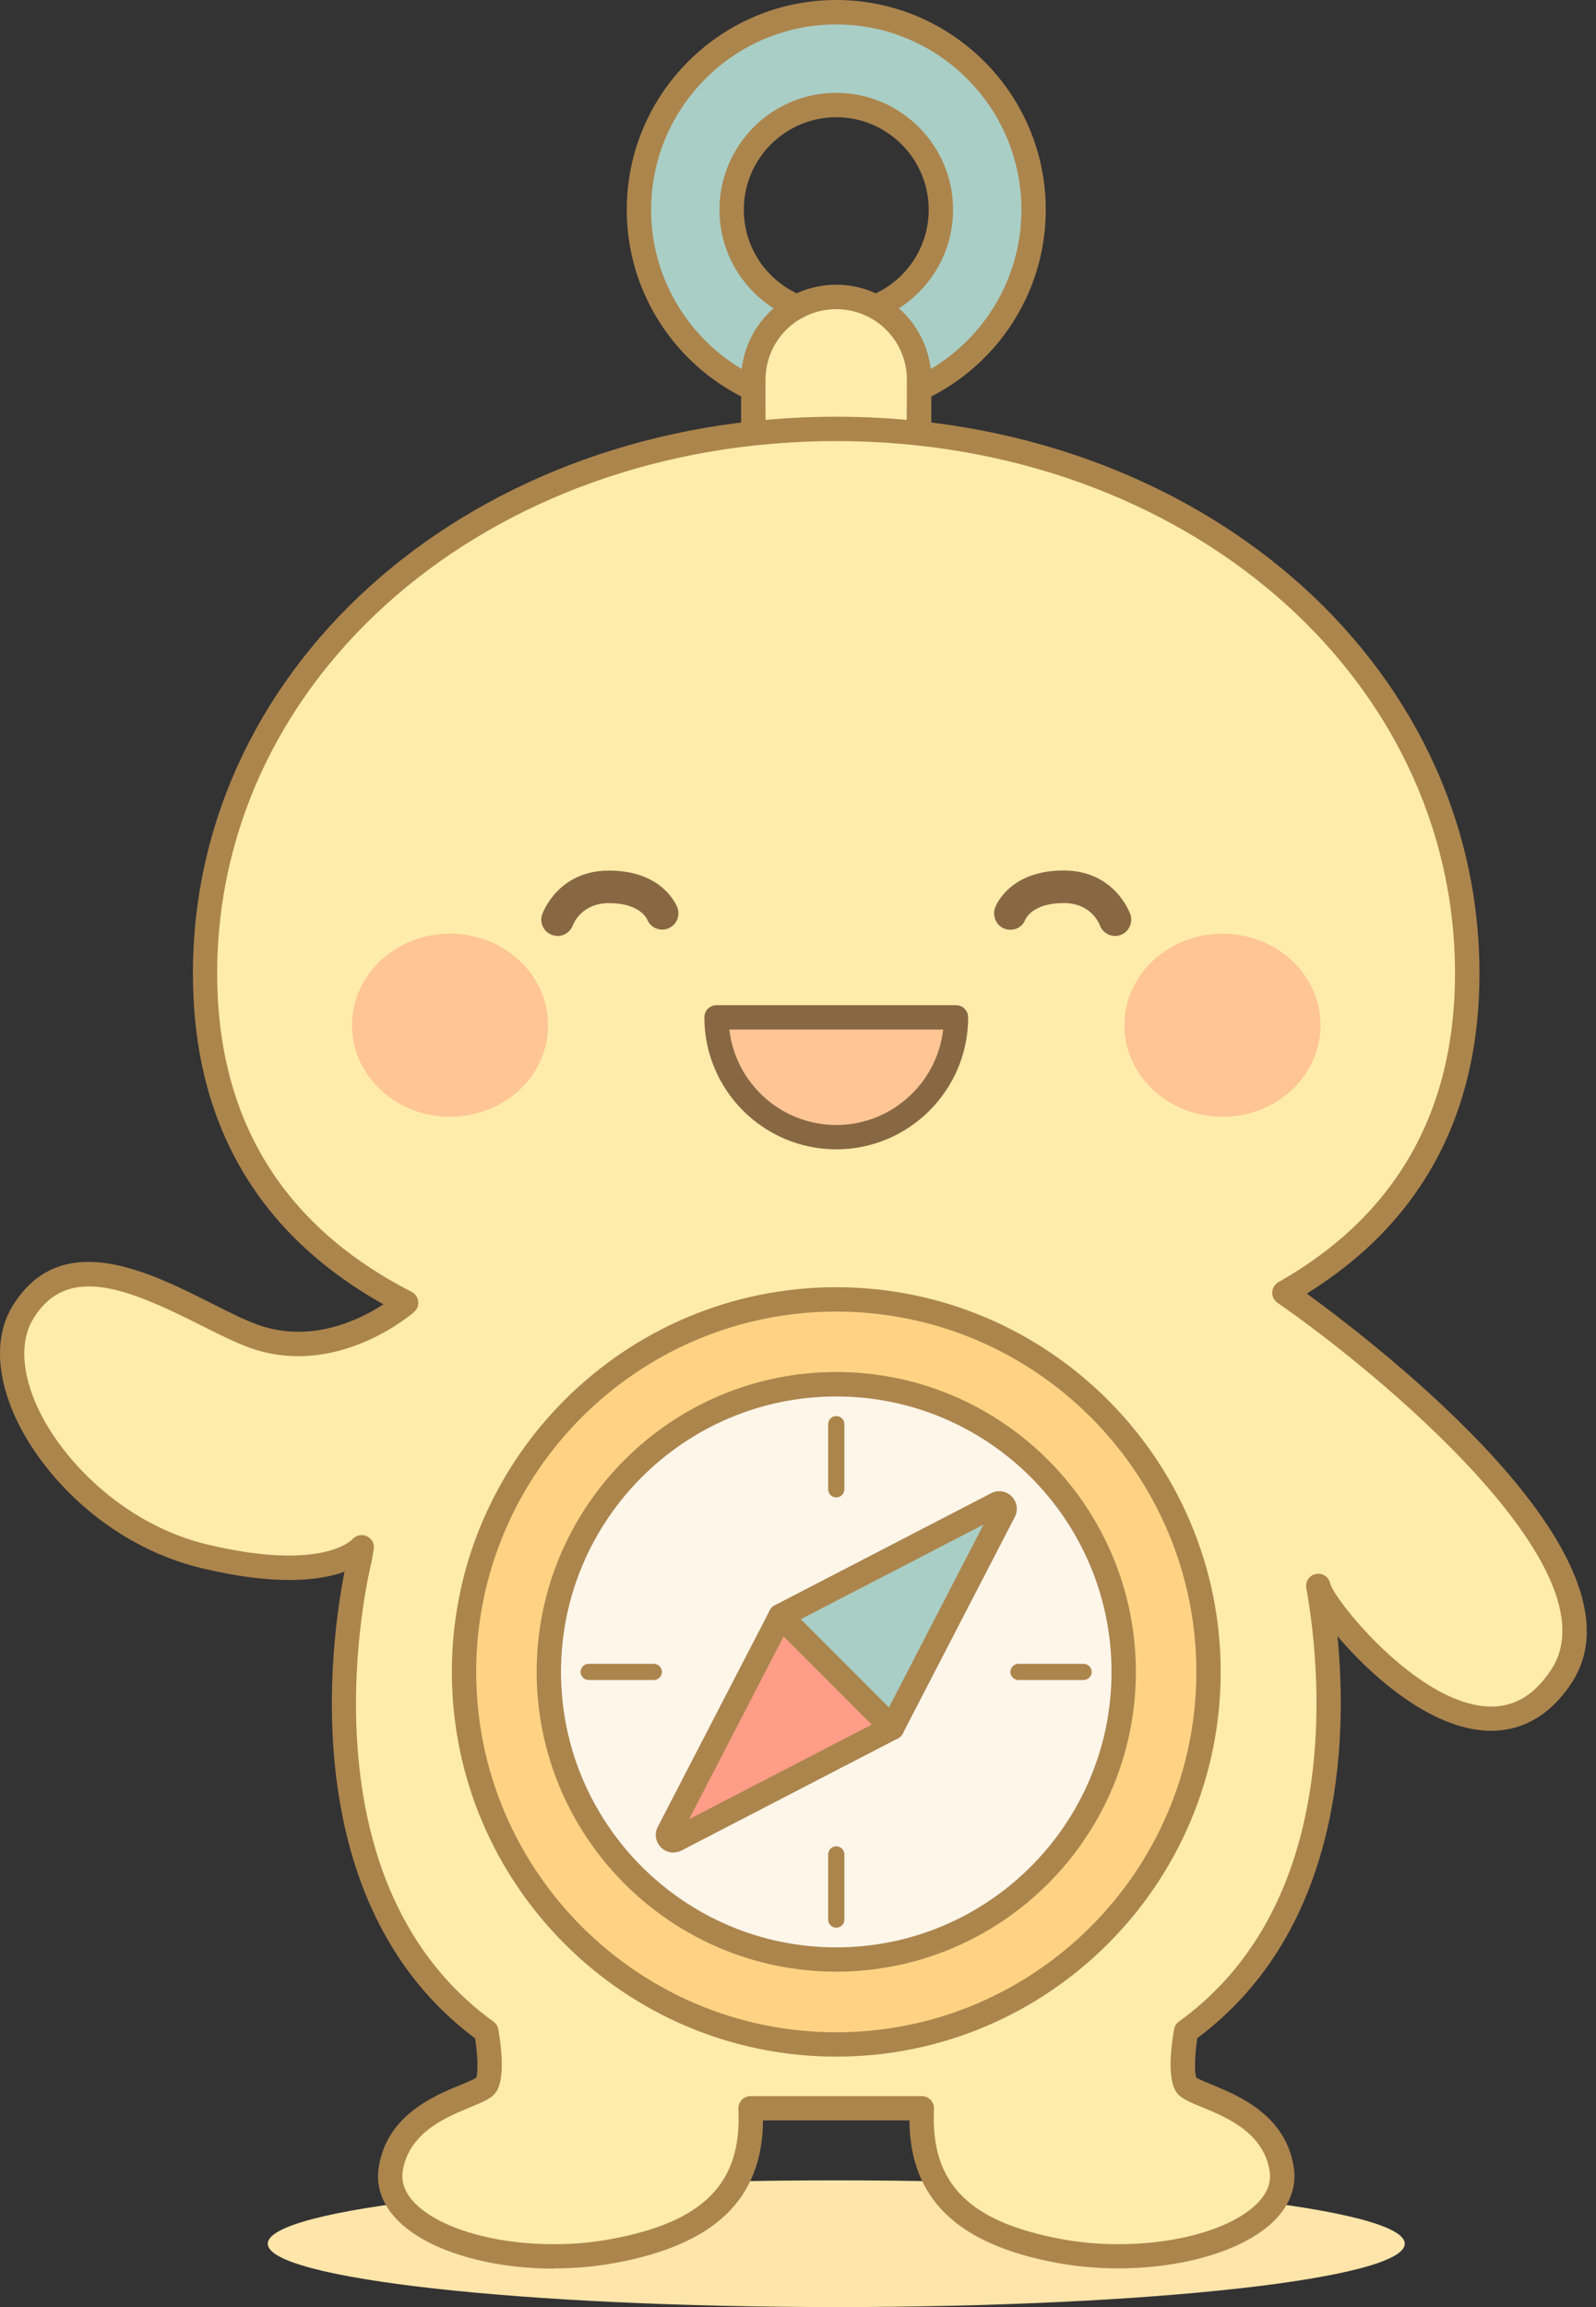
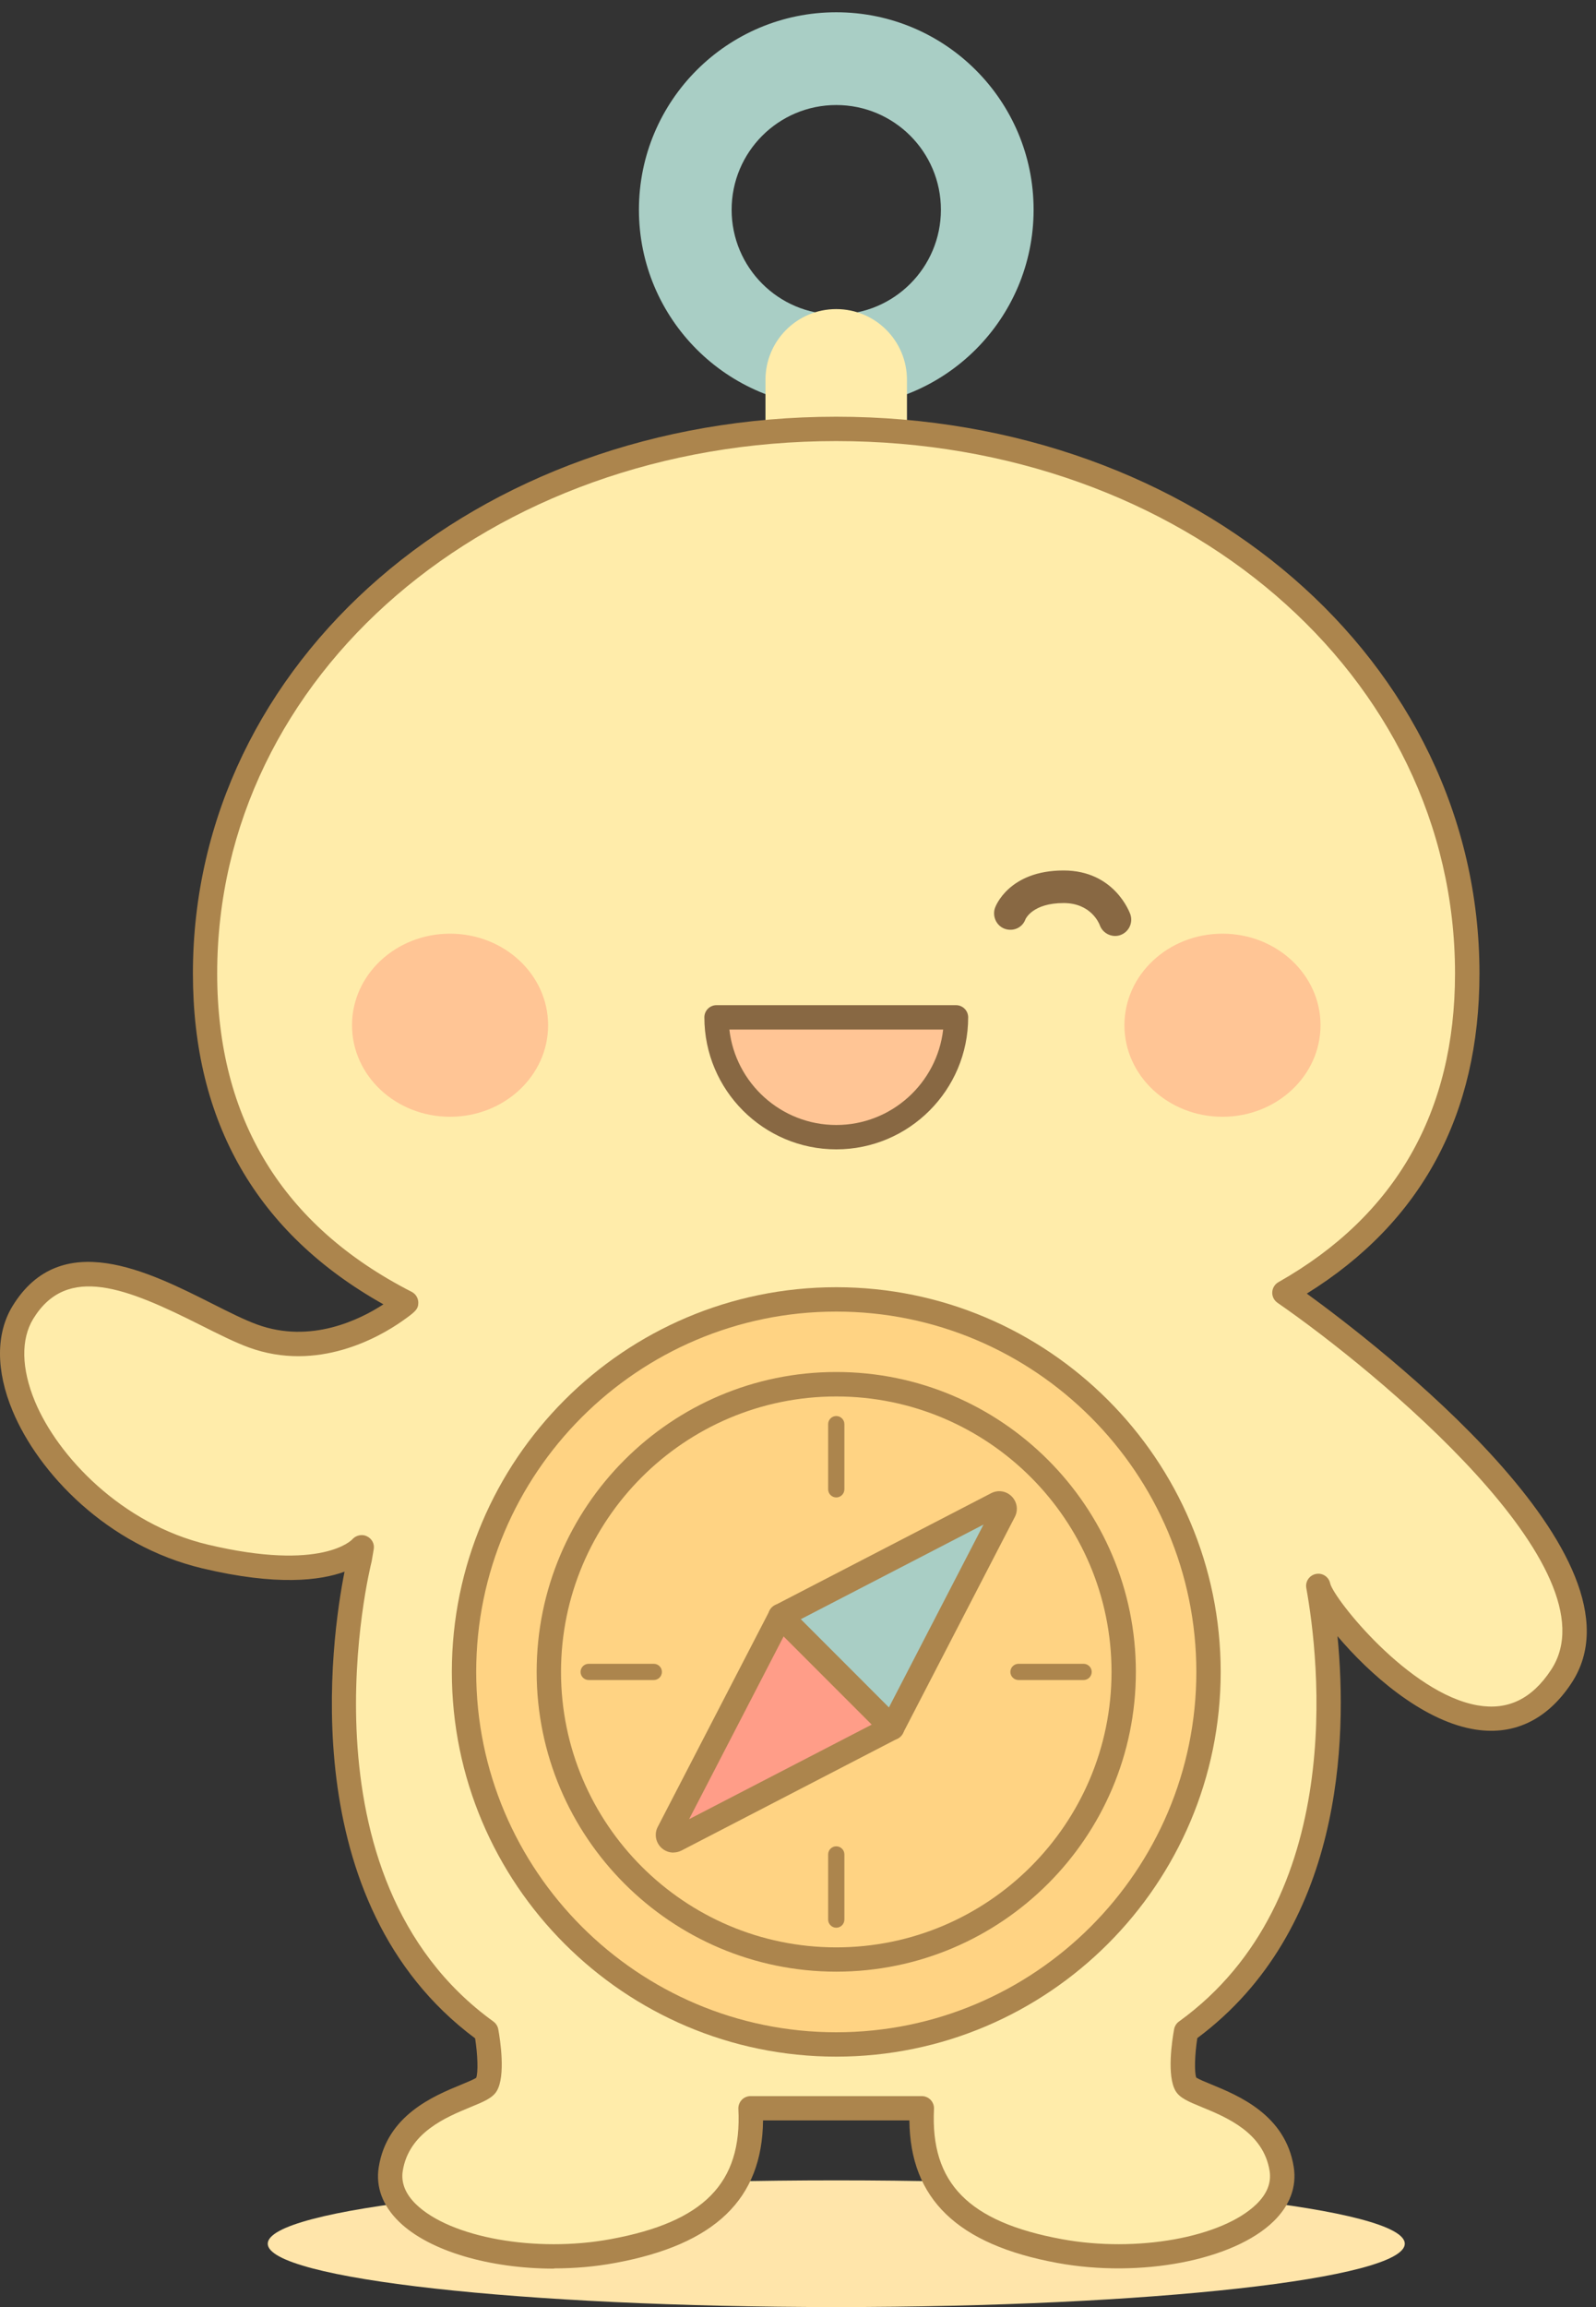
<svg xmlns="http://www.w3.org/2000/svg" width="63" height="91" viewBox="0 0 63 91" fill="none">
  <rect x="0" y="0" width="63" height="91" fill="#333333" stroke="none" />
-   <path d="M33.01 0.484C28.71 0.484 25.221 3.97 25.221 8.273C25.221 12.576 28.707 16.062 33.01 16.062C37.313 16.062 40.8 12.576 40.8 8.273C40.8 3.97 37.313 0.484 33.01 0.484ZM33.01 12.403C30.729 12.403 28.88 10.554 28.88 8.273C28.88 5.992 30.729 4.143 33.01 4.143C35.292 4.143 37.141 5.992 37.141 8.273C37.141 10.554 35.292 12.403 33.01 12.403Z" fill="#A9CEC5" />
-   <path d="M33.01 16.54C28.451 16.54 24.741 12.829 24.741 8.27C24.741 3.71 28.451 0 33.01 0C37.57 0 41.28 3.71 41.28 8.27C41.28 12.829 37.57 16.54 33.01 16.54ZM33.01 0.964C28.98 0.964 25.702 4.242 25.702 8.273C25.702 12.304 28.98 15.582 33.01 15.582C37.041 15.582 40.319 12.304 40.319 8.273C40.319 4.242 37.041 0.964 33.01 0.964ZM33.01 12.884C30.469 12.884 28.4 10.814 28.4 8.273C28.4 5.732 30.469 3.662 33.01 3.662C35.551 3.662 37.621 5.732 37.621 8.273C37.621 10.814 35.551 12.884 33.01 12.884ZM33.01 4.624C30.998 4.624 29.361 6.261 29.361 8.273C29.361 10.285 30.998 11.922 33.01 11.922C35.023 11.922 36.66 10.285 36.66 8.273C36.66 6.261 35.023 4.624 33.01 4.624Z" fill="#AC854D" />
+   <path d="M33.01 0.484C28.71 0.484 25.221 3.97 25.221 8.273C25.221 12.576 28.707 16.062 33.01 16.062C37.313 16.062 40.8 12.576 40.8 8.273C40.8 3.97 37.313 0.484 33.01 0.484M33.01 12.403C30.729 12.403 28.88 10.554 28.88 8.273C28.88 5.992 30.729 4.143 33.01 4.143C35.292 4.143 37.141 5.992 37.141 8.273C37.141 10.554 35.292 12.403 33.01 12.403Z" fill="#A9CEC5" />
  <path d="M33.01 12.192C34.552 12.192 35.801 13.441 35.801 14.982V17.482H30.216V14.982C30.216 13.441 31.466 12.192 33.007 12.192H33.01Z" fill="#FFECAA" />
-   <path d="M33.01 12.192C34.551 12.192 35.801 13.441 35.801 14.982V17.482H30.216V14.982C30.216 13.441 31.466 12.192 33.007 12.192M33.007 11.23C30.937 11.23 29.255 12.912 29.255 14.982V18.443H36.762V14.982C36.762 12.912 35.08 11.23 33.01 11.23H33.007Z" fill="#AC854D" />
  <path d="M33.01 91C45.404 91 55.452 89.881 55.452 88.501C55.452 87.121 45.404 86.002 33.01 86.002C20.616 86.002 10.569 87.121 10.569 88.501C10.569 89.881 20.616 91 33.01 91Z" fill="#FFE5AA" />
  <path d="M50.71 50.993C55.221 48.44 57.926 44.383 57.926 38.401C57.926 26.54 47.304 16.921 33.014 16.921C18.723 16.921 8.102 26.536 8.102 38.401C8.102 44.697 11.094 48.863 16.041 51.384C16.041 51.384 13.231 53.874 9.998 52.698C7.544 51.804 3.042 48.289 0.912 51.769C-0.793 54.55 2.847 60.144 8.102 61.394C13.091 62.579 14.282 61.025 14.282 61.025L14.206 61.496C14.206 61.496 10.925 74.153 19.201 80.128C19.201 80.128 19.495 81.743 19.201 82.234C18.906 82.724 15.82 83.067 15.43 85.563C15.039 88.062 19.934 89.581 24.196 88.796C28.457 88.01 29.781 86.053 29.633 83.163H36.394C36.247 86.053 37.57 88.01 41.831 88.796C46.093 89.581 50.992 88.062 50.598 85.563C50.207 83.063 47.121 82.721 46.827 82.234C46.532 81.743 46.827 80.128 46.827 80.128C53.655 75.197 52.616 65.723 52.046 62.557C52.267 63.618 58.394 71.041 61.636 66.133C65.081 60.923 50.713 50.996 50.713 50.996L50.71 50.993Z" fill="#FFECAA" />
  <path d="M21.87 89.484C19.348 89.484 16.945 88.799 15.747 87.629C15.103 87.001 14.827 86.261 14.949 85.489C15.272 83.435 17.112 82.676 18.211 82.224C18.432 82.134 18.698 82.022 18.797 81.958C18.877 81.75 18.858 81.061 18.755 80.401C11.552 75.034 13.078 64.624 13.6 61.993C12.645 62.342 10.931 62.563 7.986 61.862C4.225 60.968 1.514 58.097 0.495 55.646C-0.165 54.06 -0.165 52.596 0.495 51.516C2.398 48.411 5.856 50.151 8.38 51.423C9.034 51.753 9.652 52.064 10.155 52.246C12.264 53.012 14.206 52.054 15.135 51.448C10.143 48.651 7.615 44.265 7.615 38.398C7.615 26.085 18.768 16.437 33.007 16.437C47.246 16.437 58.4 26.085 58.4 38.398C58.4 43.97 56.109 48.215 51.585 51.025C54.359 53.041 65.305 61.439 62.03 66.392C61.05 67.876 59.685 68.501 58.086 68.193C56.077 67.809 54.045 66.017 52.796 64.537C53.196 68.642 53.001 76.117 47.262 80.391C47.16 81.051 47.141 81.74 47.221 81.948C47.317 82.012 47.586 82.125 47.807 82.214C48.906 82.666 50.745 83.425 51.069 85.479C51.191 86.255 50.915 86.995 50.271 87.62C48.691 89.158 45.023 89.862 41.738 89.26C37.797 88.536 35.926 86.742 35.897 83.637H30.12C30.091 86.745 28.22 88.536 24.279 89.26C23.488 89.407 22.671 89.475 21.87 89.475V89.484ZM14.279 60.551C14.346 60.551 14.417 60.564 14.481 60.596C14.677 60.689 14.789 60.891 14.753 61.102L14.673 61.573C14.673 61.573 14.667 61.602 14.664 61.615C14.632 61.74 11.565 74.025 19.476 79.737C19.576 79.811 19.646 79.92 19.669 80.042C19.745 80.462 19.966 81.884 19.608 82.48C19.441 82.756 19.098 82.897 18.576 83.112C17.605 83.512 16.137 84.118 15.897 85.636C15.827 86.094 16 86.533 16.416 86.94C17.772 88.26 21.149 88.866 24.103 88.321C27.788 87.645 29.297 86.107 29.146 83.185C29.14 83.054 29.188 82.926 29.278 82.829C29.367 82.733 29.495 82.679 29.627 82.679H36.388C36.519 82.679 36.644 82.733 36.737 82.829C36.827 82.926 36.875 83.054 36.868 83.185C36.721 86.107 38.227 87.642 41.911 88.321C44.869 88.866 48.243 88.257 49.598 86.94C50.015 86.533 50.188 86.098 50.117 85.636C49.877 84.114 48.409 83.512 47.438 83.112C46.916 82.897 46.573 82.756 46.407 82.48C46.048 81.881 46.269 80.462 46.346 80.042C46.368 79.92 46.436 79.811 46.538 79.737C53.2 74.928 52.069 65.434 51.565 62.64C51.517 62.381 51.687 62.134 51.947 62.083C52.203 62.032 52.456 62.198 52.507 62.458C52.661 63.073 55.622 66.802 58.333 67.267C59.521 67.472 60.47 67.014 61.226 65.867C63.837 61.916 54.331 54.085 50.438 51.394C50.303 51.304 50.22 51.157 50.22 50.993C50.22 50.82 50.313 50.66 50.463 50.574C55.09 47.956 57.435 43.858 57.435 38.398C57.435 26.623 46.705 17.398 33.004 17.398C19.303 17.398 8.573 26.623 8.573 38.398C8.573 44.13 11.155 48.356 16.25 50.955C16.41 51.038 16.512 51.202 16.512 51.384C16.512 51.637 16.4 51.74 15.881 52.105C14.965 52.749 12.536 54.137 9.825 53.15C9.271 52.948 8.627 52.624 7.945 52.282C5.003 50.801 2.648 49.84 1.312 52.019C0.819 52.826 0.841 53.983 1.379 55.277C2.273 57.431 4.792 60.115 8.204 60.926C12.722 61.999 13.891 60.734 13.904 60.721C14 60.612 14.138 60.551 14.276 60.551H14.279Z" fill="#AC854D" />
  <path d="M33.01 80.641C41.126 80.641 47.704 74.062 47.704 65.947C47.704 57.832 41.126 51.253 33.01 51.253C24.895 51.253 18.316 57.832 18.316 65.947C18.316 74.062 24.895 80.641 33.01 80.641Z" fill="#FFD383" />
  <path d="M33.01 81.122C24.644 81.122 17.836 74.313 17.836 65.947C17.836 57.581 24.644 50.773 33.01 50.773C41.376 50.773 48.185 57.581 48.185 65.947C48.185 74.313 41.376 81.122 33.01 81.122ZM33.01 51.734C25.173 51.734 18.797 58.11 18.797 65.947C18.797 73.784 25.173 80.161 33.01 80.161C40.848 80.161 47.224 73.784 47.224 65.947C47.224 58.11 40.848 51.734 33.01 51.734Z" fill="#AC854D" />
-   <path d="M33.01 77.293C39.276 77.293 44.356 72.213 44.356 65.947C44.356 59.681 39.276 54.601 33.01 54.601C26.744 54.601 21.665 59.681 21.665 65.947C21.665 72.213 26.744 77.293 33.01 77.293Z" fill="#FFF6EA" />
  <path d="M33.01 77.77C26.49 77.77 21.184 72.464 21.184 65.944C21.184 59.423 26.49 54.117 33.01 54.117C39.531 54.117 44.837 59.423 44.837 65.944C44.837 72.464 39.531 77.77 33.01 77.77ZM33.01 55.082C27.019 55.082 22.145 59.955 22.145 65.947C22.145 71.939 27.019 76.812 33.01 76.812C39.002 76.812 43.876 71.939 43.876 65.947C43.876 59.955 39.002 55.082 33.01 55.082Z" fill="#AC854D" />
  <path d="M33.01 59.065C32.834 59.065 32.69 58.92 32.69 58.744V56.175C32.69 55.998 32.834 55.854 33.01 55.854C33.187 55.854 33.331 55.998 33.331 56.175V58.744C33.331 58.92 33.187 59.065 33.01 59.065Z" fill="#AC854D" />
  <path d="M33.01 76.037C32.834 76.037 32.69 75.892 32.69 75.716V73.147C32.69 72.97 32.834 72.826 33.01 72.826C33.187 72.826 33.331 72.97 33.331 73.147V75.716C33.331 75.892 33.187 76.037 33.01 76.037Z" fill="#AC854D" />
  <path d="M42.773 66.267H40.204C40.028 66.267 39.883 66.123 39.883 65.947C39.883 65.771 40.028 65.627 40.204 65.627H42.773C42.95 65.627 43.094 65.771 43.094 65.947C43.094 66.123 42.95 66.267 42.773 66.267Z" fill="#AC854D" />
  <path d="M25.808 66.267H23.238C23.061 66.267 22.917 66.123 22.917 65.947C22.917 65.771 23.061 65.627 23.238 65.627H25.808C25.984 65.627 26.128 65.771 26.128 65.947C26.128 66.123 25.984 66.267 25.808 66.267Z" fill="#AC854D" />
-   <path d="M22.004 36.915C21.934 36.915 21.86 36.902 21.79 36.876C21.46 36.758 21.287 36.399 21.402 36.069C21.428 35.998 22.027 34.339 24.039 34.339C26.192 34.339 26.721 35.748 26.743 35.809C26.862 36.142 26.689 36.511 26.355 36.629C26.029 36.748 25.667 36.581 25.542 36.258C25.519 36.21 25.228 35.623 24.039 35.623C22.972 35.623 22.645 36.412 22.61 36.501C22.514 36.758 22.267 36.921 22.008 36.921L22.004 36.915Z" fill="#886843" />
  <path d="M44.017 36.918C43.751 36.918 43.504 36.751 43.411 36.488C43.379 36.405 43.052 35.62 41.985 35.62C40.771 35.62 40.492 36.232 40.479 36.258C40.361 36.591 39.999 36.754 39.662 36.636C39.329 36.517 39.159 36.139 39.278 35.806C39.3 35.745 39.829 34.335 41.982 34.335C43.994 34.335 44.593 35.995 44.619 36.065C44.734 36.399 44.558 36.764 44.225 36.883C44.154 36.908 44.084 36.918 44.013 36.918H44.017Z" fill="#886843" />
  <path d="M17.765 44.05C19.903 44.05 21.636 42.434 21.636 40.439C21.636 38.445 19.903 36.828 17.765 36.828C15.628 36.828 13.895 38.445 13.895 40.439C13.895 42.434 15.628 44.05 17.765 44.05Z" fill="#FFC595" />
  <path d="M48.256 44.05C50.393 44.05 52.126 42.434 52.126 40.439C52.126 38.445 50.393 36.828 48.256 36.828C46.118 36.828 44.385 38.445 44.385 40.439C44.385 42.434 46.118 44.05 48.256 44.05Z" fill="#FFC595" />
  <path d="M30.806 63.743L26.077 72.878L35.215 68.148L30.806 63.743Z" fill="#FF9D88" />
  <path d="M30.806 63.743L35.215 68.148L39.944 59.013L30.806 63.743Z" fill="#A9CEC5" />
  <path d="M35.215 68.632C35.093 68.632 34.968 68.584 34.875 68.491L30.466 64.082C30.277 63.893 30.277 63.589 30.466 63.403C30.655 63.214 30.96 63.214 31.146 63.403L35.554 67.812C35.743 68.001 35.743 68.305 35.554 68.491C35.462 68.584 35.337 68.632 35.215 68.632Z" fill="#AC854D" />
  <path d="M26.58 73.073C26.4 73.073 26.224 73.002 26.09 72.868C25.875 72.653 25.823 72.326 25.965 72.057L30.383 63.522C30.428 63.432 30.502 63.361 30.588 63.316L39.124 58.898C39.393 58.757 39.72 58.808 39.934 59.023C40.149 59.238 40.2 59.564 40.059 59.834L35.641 68.369C35.596 68.459 35.522 68.53 35.436 68.574L26.9 72.993C26.798 73.044 26.689 73.07 26.58 73.07V73.073ZM31.165 64.098L27.201 71.756L34.859 67.793L38.823 60.135L31.165 64.098Z" fill="#AC854D" />
  <path d="M37.736 40.128C37.736 42.74 35.622 44.854 33.01 44.854C30.399 44.854 28.284 42.74 28.284 40.128H37.736Z" fill="#FFC595" />
  <path d="M33.01 45.335C30.14 45.335 27.804 42.999 27.804 40.128C27.804 39.862 28.018 39.648 28.284 39.648H37.736C38.002 39.648 38.217 39.862 38.217 40.128C38.217 42.999 35.881 45.335 33.01 45.335ZM28.791 40.609C29.031 42.724 30.832 44.374 33.01 44.374C35.189 44.374 36.99 42.724 37.23 40.609H28.794H28.791Z" fill="#886843" />
</svg>